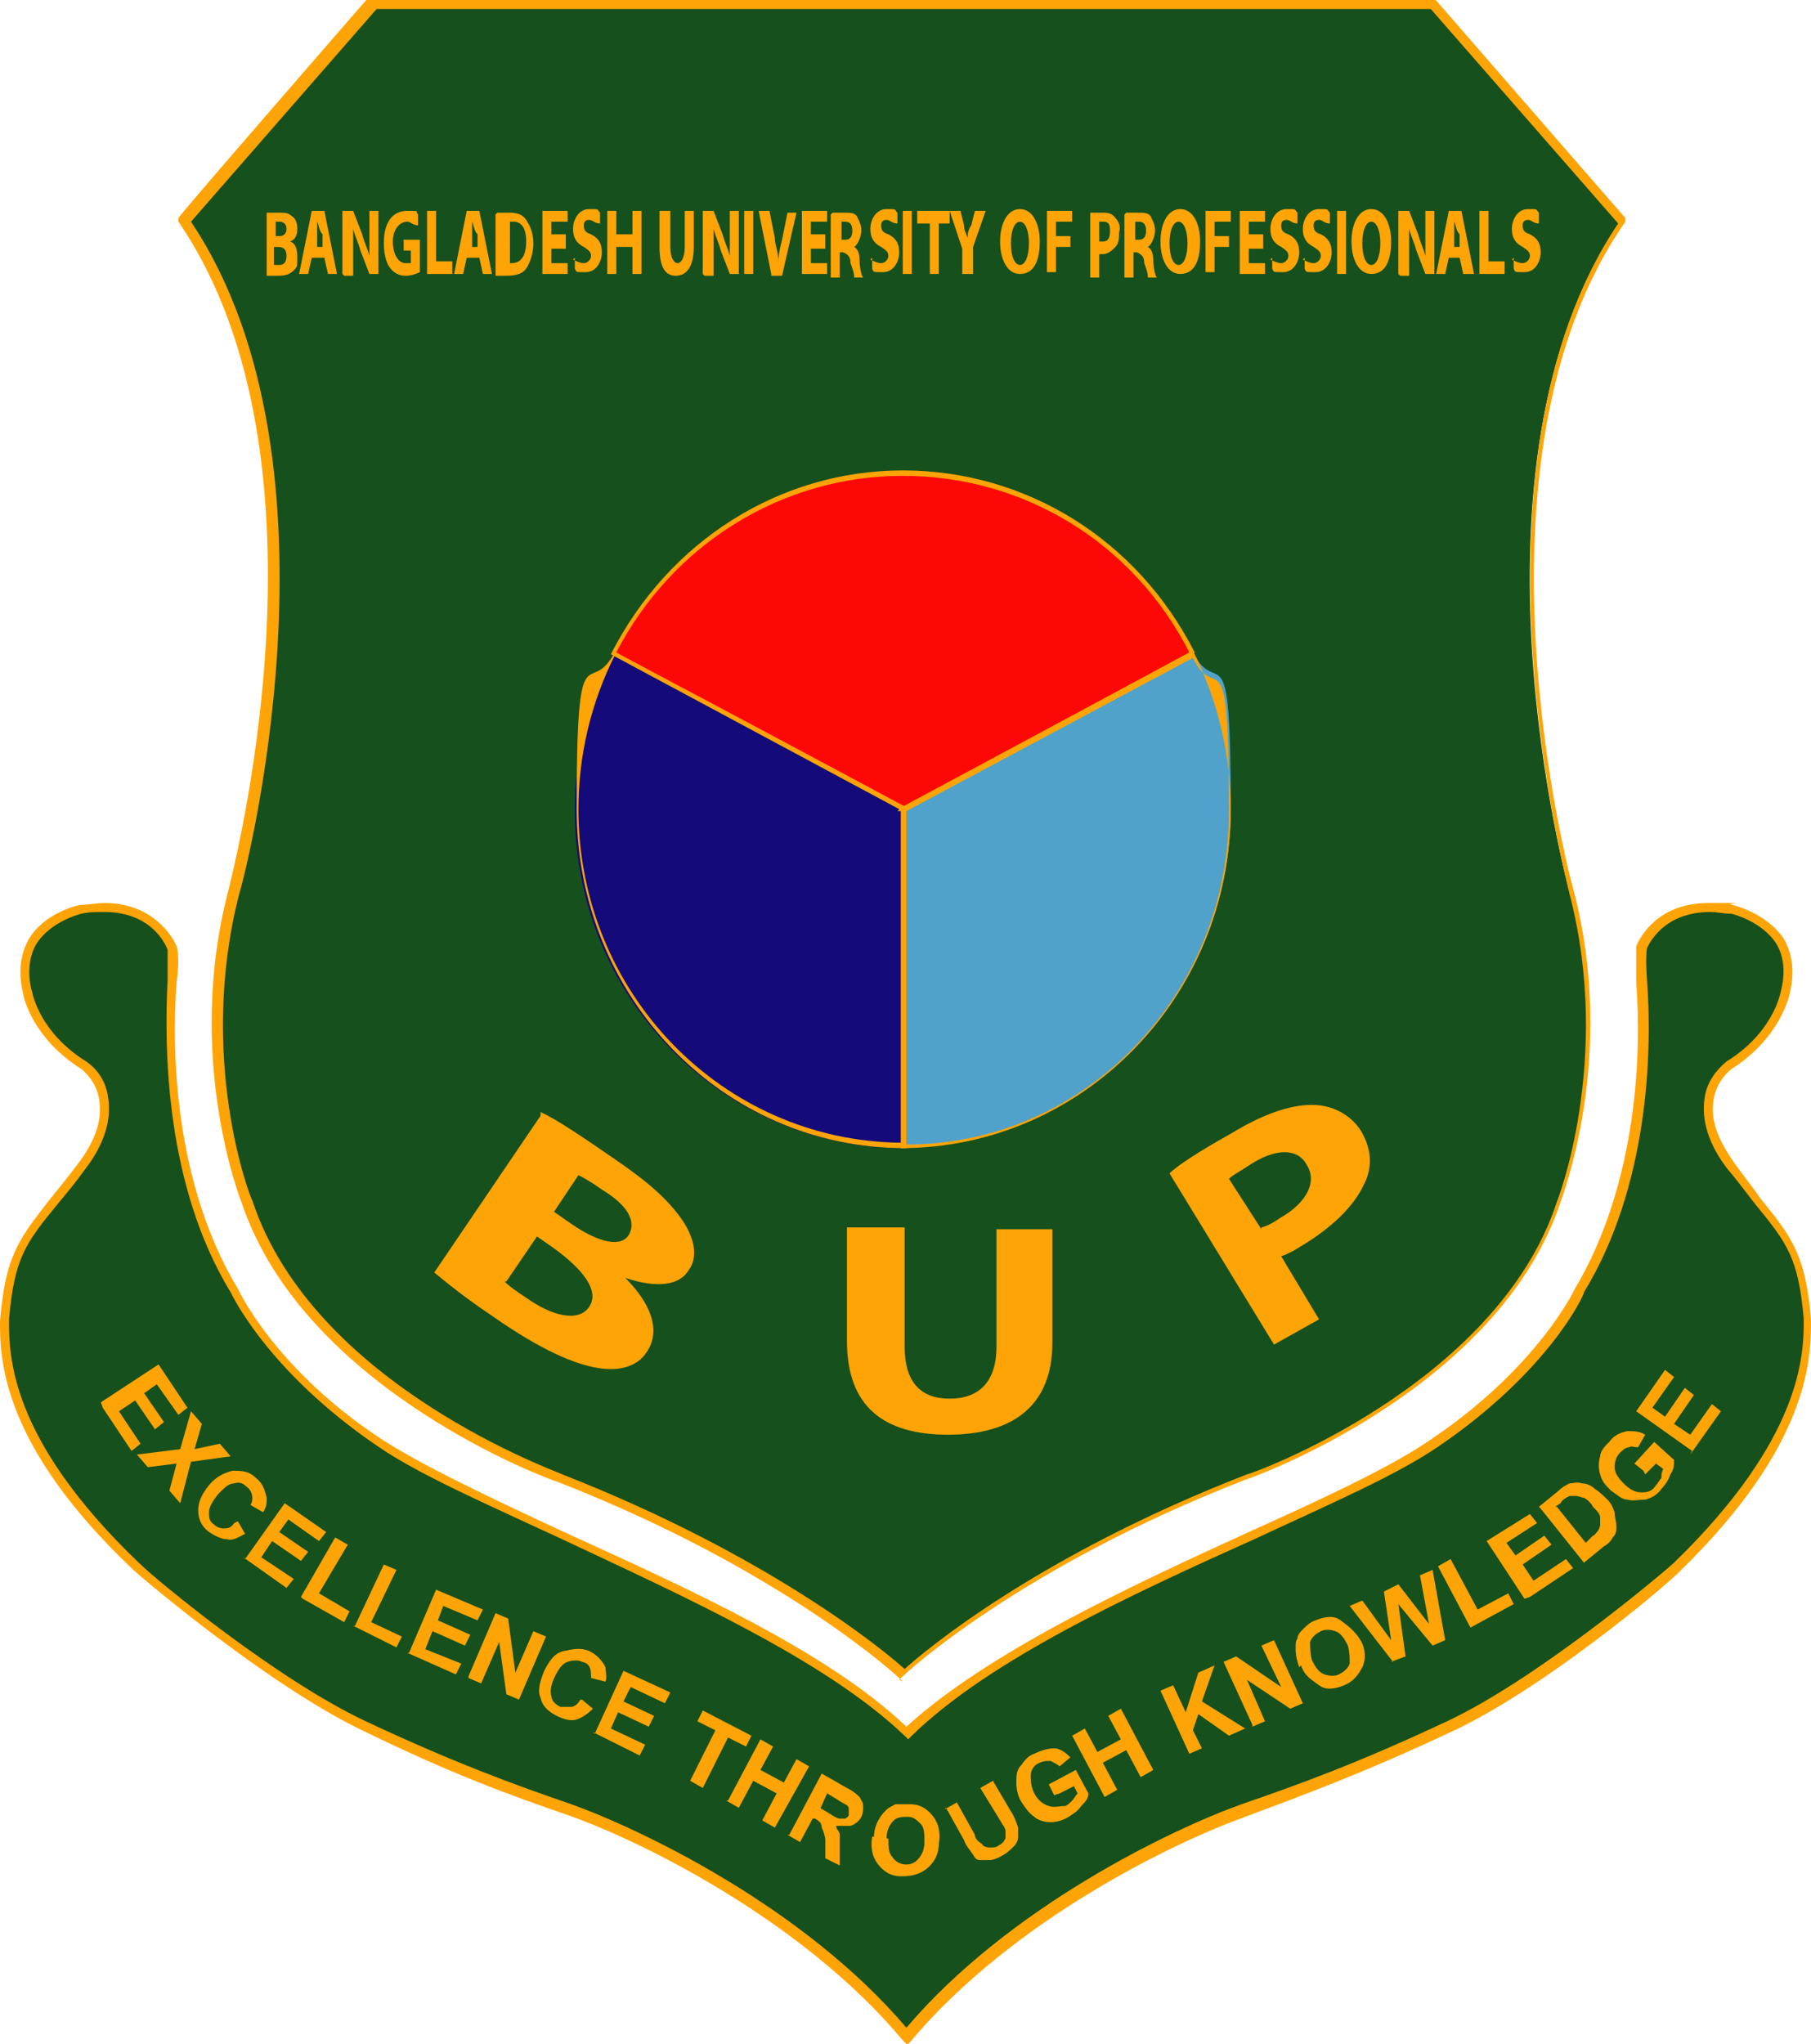
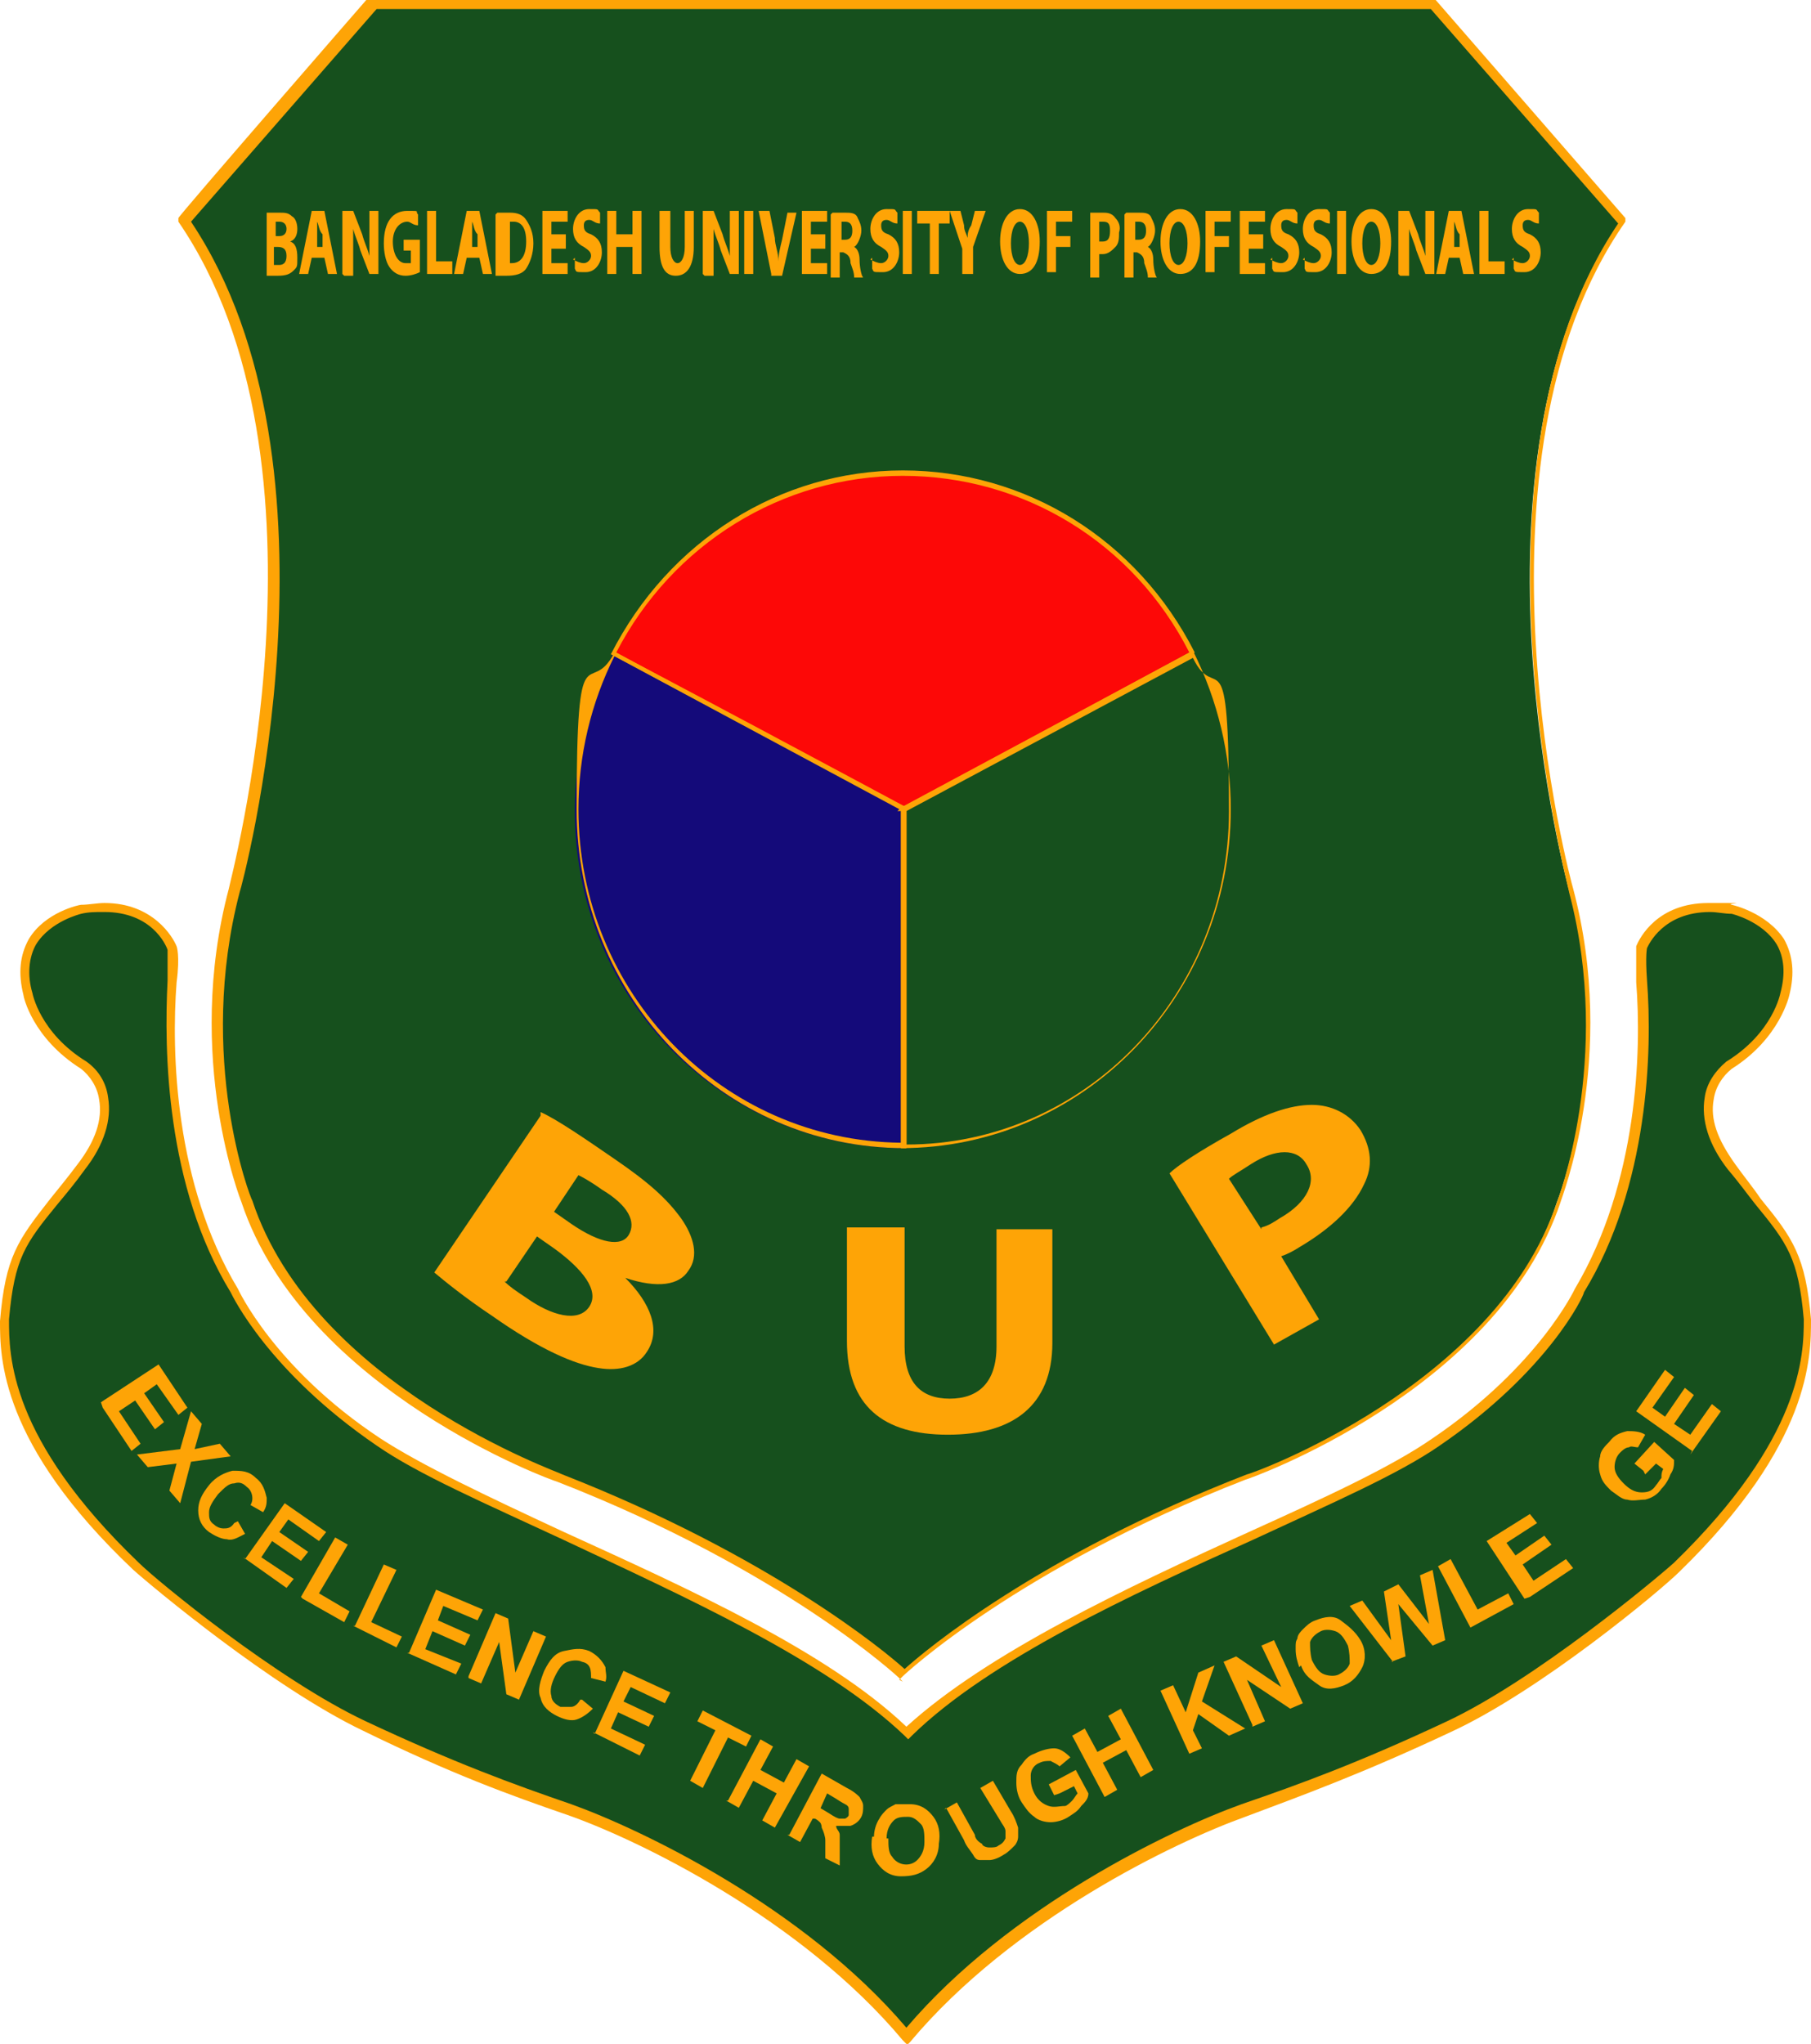
<svg xmlns="http://www.w3.org/2000/svg" id="Layer_1" data-name="Layer 1" viewBox="0 0 100.5 113.4">
  <defs>
    <style>
      .cls-1 {
        fill: #151011;
      }

      .cls-2 {
        fill: #140a7a;
      }

      .cls-3 {
        fill: #16501d;
      }

      .cls-4 {
        fill: #fd0807;
      }

      .cls-5 {
        fill: #fea406;
      }

      .cls-6 {
        fill: #50a2ca;
      }
    </style>
  </defs>
  <g id="Layer_2" data-name="Layer 2">
    <g id="Layer_1-2" data-name="Layer 1-2">
      <path class="cls-3" d="M20.8.3l-10.5,12c9.3,13.6,2.8,37.2,2.8,37.2-2.5,9.4.7,17.2.7,17.2,3.5,10.5,17.3,15.3,17.3,15.3,12.8,5,19,10.9,19,10.9,0,0,6.3-6,19-10.9,0,0,13.9-4.8,17.3-15.3,0,0,3.2-7.9.7-17.2,0,0-6.5-23.6,2.8-37.2L79.5.3H20.8Z" />
      <path class="cls-3" d="M50.3,96.1c-7.1-6.8-23.3-12-29.3-16.1s-8-8.4-8-8.4c-4.1-6.8-3.5-15.7-3.4-17.2s0-1.8,0-1.8c0,0-1-2.9-5-2.1,0,0-4,.8-3,4.7,0,0,.4,2.3,3.1,4,0,0,2.7,1.8-.2,5.6-2.9,3.8-3.8,4.2-4.2,8.4,0,2,0,6.7,7.3,13.8,1.2,1.1,7.8,6.6,12.6,8.9,4.8,2.3,8.2,3.5,11.4,4.6,3.2,1.1,12.7,5.5,18.7,12.6,6-7.1,15.4-11.4,18.7-12.6s6.6-2.3,11.4-4.6,11.5-7.8,12.6-8.9c7.3-7.1,7.2-11.8,7.3-13.8-.4-4.2-1.3-4.6-4.2-8.4-2.9-3.8-.2-5.6-.2-5.6,2.7-1.7,3.1-4,3.1-4,1.1-3.9-3-4.7-3-4.7-4-.7-5,2.1-5,2.1,0,0-.2.3,0,1.8s.7,10.3-3.4,17.2c0,0-2,4.3-8,8.4s-22.2,9.3-29.3,16.1h0Z" />
      <path class="cls-5" d="M50.1,93.3l-.2-.2c0,0-6.4-6-19-10.9-.1,0-14-5-17.5-15.5,0,0-3.2-8-.7-17.4,0-.2,6.4-23.6-2.8-37v-.2c-.1,0,10.6-12.3,10.6-12.3h59c0,0,10.7,12.3,10.7,12.3v.2c-9.3,13.3-3,36.7-2.9,37,2.5,9.4-.7,17.3-.7,17.4-3.5,10.5-17.4,15.4-17.5,15.4-12.6,4.9-18.9,10.8-19,10.9l-.2.2h0ZM10.6,12.3c9.1,13.6,2.8,37,2.7,37.2-2.4,9.2.6,17,.7,17.1,3.4,10.3,17.1,15.1,17.2,15.2,11.5,4.5,17.9,9.8,19,10.8,1.1-1,7.4-6.3,19-10.8.2,0,13.8-4.9,17.2-15.1,0,0,3.1-7.9.7-17.1,0-.2-6.4-23.7,2.7-37.2L79.4.5H20.9s-10.3,11.8-10.3,11.8Z" />
      <path class="cls-5" d="M50.3,113.4l-.2-.2c-5.6-6.7-14.6-11.1-18.6-12.5-3.2-1.1-6.5-2.3-11.4-4.7-5-2.4-11.7-8-12.7-8.9C0,80.1,0,75.3,0,73.3h0c.3-3.6,1-4.5,2.8-6.8.4-.5.9-1.1,1.5-1.9,1-1.3,1.4-2.5,1.2-3.6-.1-.7-.5-1.3-1-1.7-2.7-1.7-3.2-4-3.2-4.1-.3-1.2-.2-2.2.3-3.1.9-1.5,2.8-1.9,2.9-1.9.4,0,.9-.1,1.3-.1,2.7,0,3.8,1.9,4,2.4h0c0,0,.2.5,0,2-.3,3.9-.1,11.2,3.4,17,0,0,2,4.4,7.9,8.3,2.3,1.5,5.9,3.2,10.2,5.2,6.8,3.1,14.6,6.6,19,10.8,4.5-4.1,12.2-7.7,19-10.8,4.2-1.9,7.9-3.6,10.2-5.2,5.9-4,7.9-8.3,7.9-8.3,3.5-5.9,3.7-13.2,3.4-17,0-1.5,0-1.9,0-2h0c.2-.5,1.2-2.4,4-2.4s.9,0,1.3.1c0,0,1.9.4,2.9,1.9.5.9.6,1.9.3,3.1,0,0-.5,2.4-3.2,4.1-.5.4-.9,1-1,1.7-.2,1.1.2,2.2,1.2,3.6.5.7,1,1.3,1.4,1.9,1.8,2.2,2.5,3.2,2.8,6.7h0c0,2.1,0,6.9-7.3,14-1,1-7.7,6.6-12.7,8.9-4.9,2.3-8.2,3.5-11.4,4.7-3.9,1.4-12.9,5.7-18.6,12.5l-.2.2h0ZM5.7,50.6c-.4,0-.8,0-1.2.1,0,0-1.7.4-2.5,1.7-.4.7-.5,1.7-.2,2.7,0,0,.4,2.2,3,3.8.7.5,1.1,1.2,1.2,2,.2,1.2-.2,2.6-1.3,4-.5.7-1,1.3-1.5,1.9-1.8,2.2-2.4,3-2.7,6.4h0c0,2,0,6.6,7.2,13.5,1,1,7.7,6.5,12.6,8.8,4.9,2.3,8.2,3.5,11.4,4.6,3.9,1.4,12.9,5.7,18.6,12.4,5.7-6.7,14.7-11,18.6-12.4,3.2-1.1,6.5-2.3,11.4-4.6,4.9-2.3,11.6-7.9,12.6-8.8,7.1-6.9,7.2-11.5,7.2-13.5h0c-.3-3.4-.9-4.2-2.7-6.4-.4-.5-.9-1.2-1.5-1.9-1.1-1.4-1.5-2.8-1.3-4,.1-.8.6-1.5,1.2-2,2.6-1.6,3-3.8,3-3.8.3-1.1.2-2-.2-2.7-.8-1.3-2.5-1.7-2.5-1.7-.4,0-.8-.1-1.2-.1-2.6,0-3.4,1.8-3.5,2h0c0,0-.1.4,0,1.8.3,3.9.1,11.4-3.5,17.3,0,.2-2,4.4-8,8.5-2.3,1.6-6,3.2-10.3,5.2-6.9,3.1-14.7,6.7-19,10.9l-.2.2-.2-.2c-4.4-4.2-12.2-7.7-19-10.9-4.3-2-8-3.6-10.3-5.2-6-4.1-8-8.3-8.1-8.5-3.6-5.9-3.7-13.4-3.5-17.3,0-1.4,0-1.7,0-1.7h0c-.1-.3-.9-2.1-3.5-2.1h0Z" />
      <path class="cls-5" d="M30,61.7c.9.4,2.5,1.5,4.1,2.6,1.9,1.3,2.9,2.2,3.7,3.3.7,1,1,2.1.4,2.9-.5.8-1.7,1-3.5.4h0c1.4,1.4,2,2.9,1.2,4.1-.5.8-1.5,1.1-2.7.9-1.3-.2-3.2-1-5.9-2.9-1.5-1-2.6-1.9-3.2-2.4l5.9-8.7h0ZM30.7,67.2l1,.7c1.6,1.1,2.8,1.3,3.2.6s0-1.6-1.5-2.5c-.7-.5-1.1-.7-1.3-.8l-1.4,2.1h0ZM28,71.1c.3.3.6.5,1.2.9,1.4,1,2.9,1.4,3.5.5.6-.9-.4-2.1-1.9-3.2l-1-.7-1.7,2.5h0Z" />
      <path class="cls-5" d="M50.2,68.2v6.5c0,2,.9,2.9,2.5,2.9s2.6-.9,2.6-2.9v-6.5h3.1v6.3c0,3.5-2.2,5.1-5.8,5.1s-5.6-1.6-5.6-5.2v-6.3h3.2Z" />
      <path class="cls-5" d="M64.9,65.1c.4-.4,1.6-1.2,3.4-2.2,1.8-1.1,3.3-1.6,4.5-1.6,1.1,0,2.1.5,2.7,1.4.6,1,.7,2,.2,3-.6,1.3-1.9,2.5-3.6,3.5-.3.2-.7.4-1,.5l2.1,3.5-2.5,1.4-5.8-9.5h0ZM70,68.1c.4-.1.7-.3,1-.5,1.6-.9,2.1-2.1,1.5-3-.5-.9-1.7-.9-3.1,0-.6.4-1,.6-1.2.8l1.8,2.8Z" />
      <path class="cls-5" d="M14.8,11.8c.2,0,.4,0,.7,0,.3,0,.5,0,.7.2.2.1.3.4.3.7s-.1.6-.4.7h0c.3.1.4.4.4.9s0,.5-.2.7c-.2.2-.4.3-.9.3s-.4,0-.6,0v-3.4h0ZM15.3,13.1h.2c.3,0,.4-.2.4-.4s-.1-.4-.4-.4-.2,0-.2,0v.8ZM15.3,14.7h.2c.2,0,.4-.1.4-.5s-.2-.5-.5-.5h-.2v1h0Z" />
      <path class="cls-5" d="M17.3,14.3l-.2.9h-.5l.7-3.5h.7l.7,3.5h-.5l-.2-.9h-.7ZM17.9,13.7v-.7c-.2-.2-.2-.5-.3-.7h0c0,.2,0,.5,0,.7v.7c-.1,0,.4,0,.4,0h0Z" />
      <path class="cls-5" d="M19,15.2v-3.5h.6l.5,1.3c.1.4.3.8.4,1.2h0c0-.5,0-.9,0-1.5v-1h.5v3.5h-.5l-.5-1.3c-.1-.4-.3-.8-.4-1.2h0c0,.5,0,1,0,1.5v1.1h-.5Z" />
      <path class="cls-5" d="M23.3,15.1c-.2.1-.5.2-.8.2-.4,0-.7-.2-.9-.5s-.3-.8-.3-1.3c0-1.2.5-1.8,1.3-1.8s.4,0,.6.2v.6c-.3,0-.4-.2-.6-.2-.4,0-.8.4-.8,1.1s.3,1.2.7,1.2.2,0,.3,0v-.7h-.4v-.6h.9v1.9h0Z" />
      <path class="cls-5" d="M23.7,11.7h.5v2.8h.9v.7h-1.4s0-3.5,0-3.5Z" />
      <path class="cls-5" d="M25.9,14.3l-.2.9h-.5l.7-3.5h.7l.7,3.5h-.5l-.2-.9h-.7ZM26.5,13.7v-.7c-.2-.2-.2-.5-.3-.7h0c0,.2,0,.5,0,.7v.7c-.1,0,.4,0,.4,0h0Z" />
      <path class="cls-5" d="M27.6,11.8c.2,0,.5,0,.7,0,.4,0,.7.1.9.4.2.3.4.7.4,1.3s-.2,1.1-.4,1.4c-.2.3-.6.4-1.1.4s-.4,0-.6,0v-3.4h0ZM28.2,14.6c0,0,.1,0,.2,0,.5,0,.8-.4.8-1.2s-.3-1.1-.7-1.1-.2,0-.2,0v2.3h0Z" />
      <path class="cls-5" d="M31.4,13.8h-.8v.8h.9v.6h-1.4v-3.5h1.4v.6h-.9v.7h.8s0,.6,0,.6Z" />
      <path class="cls-5" d="M31.8,14.4c.2.1.4.2.6.2s.4-.2.4-.4-.1-.3-.4-.5c-.4-.2-.6-.5-.6-1s.3-1.1.9-1.1.4,0,.6.2v.6c-.3,0-.4-.2-.6-.2s-.3.1-.3.3h0c0,.3.1.4.4.5.4.2.6.5.6,1s-.3,1.1-.9,1.1-.5,0-.6-.2v-.6q0,0,0,0Z" />
      <path class="cls-5" d="M34.2,11.7v1.3h.9v-1.3h.5v3.5h-.5v-1.5h-.9v1.5h-.5v-3.5h.5Z" />
      <path class="cls-5" d="M37.2,11.7v2c0,.6.2.9.4.9s.4-.3.4-.9v-2h.5v2c0,1.1-.4,1.6-1,1.6s-.9-.5-.9-1.6v-2h.5,0Z" />
      <path class="cls-5" d="M39,15.2v-3.5h.6l.5,1.3c.1.4.3.8.4,1.2h0c0-.5,0-.9,0-1.5v-1h.5v3.5h-.5l-.5-1.3c-.1-.4-.3-.8-.4-1.2h0c0,.5,0,1,0,1.5v1.1h-.5Z" />
      <path class="cls-5" d="M41.8,11.7v3.5h-.5v-3.5h.5Z" />
      <path class="cls-5" d="M42.8,15.2l-.7-3.5h.6l.3,1.5c0,.4.2.8.2,1.3h0c0-.4.1-.8.2-1.2l.3-1.5h.5l-.8,3.5s-.6,0-.6,0Z" />
      <path class="cls-5" d="M45.8,13.8h-.8v.8h.9v.6h-1.4v-3.5h1.4v.6h-.9v.7h.8s0,.6,0,.6Z" />
      <path class="cls-5" d="M46.2,11.8c.2,0,.4,0,.7,0,.3,0,.6,0,.7.3.1.2.2.4.2.7s-.2.8-.4.9h0c.2.1.3.4.3.7,0,.4.1.9.2,1h-.5c0-.3-.1-.5-.2-.8,0-.4-.2-.5-.4-.6h-.2v1.4h-.5v-3.5h0ZM46.7,13.3h.2c.3,0,.4-.2.4-.5s-.1-.5-.4-.5-.2,0-.2,0v1h0Z" />
      <path class="cls-5" d="M48.3,14.4c.2.1.4.2.6.2s.4-.2.4-.4-.1-.3-.4-.5c-.4-.2-.6-.5-.6-1s.3-1.1.9-1.1.4,0,.6.2v.6c-.3,0-.4-.2-.6-.2s-.3.1-.3.3h0c0,.3.1.4.4.5.4.2.6.5.6,1s-.3,1.1-.9,1.1-.5,0-.6-.2v-.6q0,0,0,0Z" />
      <path class="cls-5" d="M50.6,11.7v3.5h-.5v-3.5h.5Z" />
      <path class="cls-5" d="M51.5,12.4h-.6v-.7h1.8v.7h-.6v2.8h-.5v-2.8h0Z" />
      <path class="cls-5" d="M53.4,15.2v-1.4l-.7-2.1h.6l.2.8c0,.3.1.4.2.7h0c0-.2,0-.4.2-.7l.2-.8h.6l-.7,2v1.5h-.5Z" />
      <path class="cls-5" d="M57.7,13.4c0,1.2-.4,1.8-1.1,1.8s-1.1-.8-1.1-1.8.4-1.8,1.1-1.8,1.1.8,1.1,1.8ZM56.1,13.5c0,.7.2,1.2.5,1.2s.5-.5.5-1.2-.2-1.2-.5-1.2-.5.5-.5,1.2Z" />
      <path class="cls-5" d="M58.1,11.7h1.4v.6h-.9v.8h.8v.6h-.8v1.4h-.5v-3.5h0Z" />
      <path class="cls-5" d="M60.5,11.8c.2,0,.5,0,.7,0s.5,0,.7.3c.2.2.3.5.2.8,0,.3,0,.6-.2.8-.2.2-.4.4-.7.4h-.2v1.3h-.5v-3.5h0ZM61,13.4c0,0,.1,0,.2,0,.3,0,.4-.2.4-.6s-.1-.5-.4-.5-.1,0-.2,0v1h0Z" />
      <path class="cls-5" d="M62.5,11.8c.2,0,.4,0,.7,0,.3,0,.6,0,.7.3.1.2.2.4.2.7s-.2.8-.4.9h0c.2.1.3.4.3.7,0,.4.1.9.2,1h-.5c0-.3-.1-.5-.2-.8,0-.4-.2-.5-.4-.6h-.2v1.4h-.5v-3.5h0ZM63,13.3h.2c.3,0,.4-.2.4-.5s-.1-.5-.4-.5-.2,0-.2,0v1h0Z" />
      <path class="cls-5" d="M66.6,13.4c0,1.2-.4,1.8-1.1,1.8s-1.1-.8-1.1-1.8.4-1.8,1.1-1.8,1.1.8,1.1,1.8ZM64.9,13.5c0,.7.2,1.2.5,1.2s.5-.5.5-1.2-.2-1.2-.5-1.2-.5.5-.5,1.2Z" />
      <path class="cls-5" d="M66.9,11.7h1.4v.6h-.9v.8h.8v.6h-.8v1.4h-.5v-3.5h0Z" />
      <path class="cls-5" d="M70.1,13.8h-.8v.8h.9v.6h-1.4v-3.5h1.4v.6h-.9v.7h.8s0,.6,0,.6Z" />
      <path class="cls-5" d="M70.5,14.4c.2.1.4.2.6.2s.4-.2.4-.4-.1-.3-.4-.5c-.4-.2-.6-.5-.6-1s.3-1.1.9-1.1.4,0,.6.2v.6c-.3,0-.4-.2-.6-.2s-.3.1-.3.3h0c0,.3.1.4.4.5.4.2.6.5.6,1s-.3,1.1-.9,1.1-.5,0-.6-.2v-.6q0,0,0,0Z" />
      <path class="cls-5" d="M72.3,14.4c.2.1.4.2.6.2s.4-.2.4-.4-.1-.3-.4-.5c-.4-.2-.6-.5-.6-1s.3-1.1.9-1.1.4,0,.6.2v.6c-.3,0-.4-.2-.6-.2s-.3.1-.3.3h0c0,.3.1.4.4.5.4.2.6.5.6,1s-.3,1.1-.9,1.1-.5,0-.6-.2v-.6q0,0,0,0Z" />
      <path class="cls-5" d="M74.7,11.7v3.5h-.5v-3.5h.5Z" />
      <path class="cls-5" d="M77.2,13.4c0,1.2-.4,1.8-1.1,1.8s-1.1-.8-1.1-1.8.4-1.8,1.1-1.8,1.1.8,1.1,1.8ZM75.6,13.5c0,.7.2,1.2.5,1.2s.5-.5.5-1.2-.2-1.2-.5-1.2-.5.5-.5,1.2Z" />
      <path class="cls-5" d="M77.6,15.2v-3.5h.6l.5,1.3c.1.4.3.8.4,1.2h0c0-.5,0-.9,0-1.5v-1h.5v3.5h-.5l-.5-1.3c-.1-.4-.3-.8-.4-1.2h0c0,.5,0,1,0,1.5v1.1h-.5Z" />
      <path class="cls-5" d="M80.4,14.3l-.2.9h-.5l.7-3.5h.7l.7,3.5h-.6l-.2-.9h-.7ZM81,13.7v-.7c-.2-.2-.2-.5-.3-.7h0c0,.2,0,.5,0,.7v.7c-.1,0,.4,0,.4,0h0Z" />
      <path class="cls-5" d="M82.1,11.7h.5v2.8h.9v.7h-1.4v-3.5h0Z" />
      <path class="cls-5" d="M83.9,14.4c.2.1.4.2.6.2s.4-.2.4-.4-.1-.3-.4-.5c-.4-.2-.6-.5-.6-1s.3-1.1.9-1.1.4,0,.6.2v.6c-.3,0-.4-.2-.6-.2s-.3.1-.3.3h0c0,.3.1.4.4.5.4.2.6.5.6,1s-.3,1.1-.9,1.1-.5,0-.6-.2v-.6q0,0,0,0Z" />
      <path class="cls-2" d="M50.1,44.9l-16.1-8.6c-1.4,2.7-2.1,5.6-2.1,8.7,0,10.3,8.1,18.6,18.1,18.7v-18.7h0Z" />
      <path class="cls-4" d="M66.2,36.2c-3-5.9-9.1-10-16.1-10s-13.1,4.1-16.1,10l16.1,8.6,16.1-8.7h0Z" />
-       <path class="cls-6" d="M66.2,36.2l-16.1,8.7h0v18.7c10,0,18.2-8.3,18.2-18.7s-.7-6-2.1-8.7h0Z" />
      <polygon class="cls-1" points="50.3 63.7 50 63.7 50 63.5 50 44.8 50.1 44.7 50.3 44.8 50.3 44.9 50.3 63.7" />
      <path class="cls-5" d="M50.3,63.7h-.1c-10.1,0-18.2-8.4-18.2-18.8s.7-6,2.1-8.7h0c0-.1,16.4,8.7,16.4,8.7h-.2v18.8h0ZM34.1,36.4c-1.3,2.6-2,5.5-2,8.5,0,10.2,8,18.4,17.9,18.5v-18.5l-15.9-8.5h0Z" />
      <path class="cls-5" d="M50.1,45l-16.2-8.7h0c3.2-6.3,9.4-10.2,16.2-10.2s13,3.8,16.2,10.1h0c0,.1-16.3,8.9-16.3,8.9h0ZM34.2,36.2l15.9,8.6,15.9-8.6c-3.1-6.1-9.2-9.8-15.9-9.8s-12.8,3.8-15.9,9.8h0Z" />
      <path class="cls-5" d="M50.1,63.7h-.1v-18.7h-.2c0,0,.2-.2.2-.2l16.2-8.7h0c1.4,2.8,2.1,5.8,2.1,8.8,0,10.4-8.2,18.8-18.3,18.8h0ZM50.3,45v18.5c9.9,0,17.9-8.3,17.9-18.5s-.7-5.8-2-8.5l-15.9,8.5h0Z" />
      <polygon class="cls-5" points="50.3 63.7 50 63.7 50 63.5 50 44.8 50.1 44.7 50.3 44.8 50.3 44.9 50.3 63.7" />
      <path class="cls-5" d="M5.6,77.8l3.2-2.1,1.6,2.4-.5.4-1.2-1.7-.7.5,1.1,1.6-.5.4-1.1-1.6-.9.6,1.2,1.8-.5.4-1.6-2.4h0Z" />
      <path class="cls-5" d="M7.6,80.7l2.4-.3.6-2.1.6.7-.4,1.4,1.4-.3.6.7-2.2.3-.6,2.3-.6-.7.4-1.5-1.6.2-.6-.7h0Z" />
      <path class="cls-5" d="M13.2,84.4l.4.7c-.4.2-.7.4-1,.3-.3,0-.7-.2-1-.4-.4-.3-.6-.7-.6-1.2s.2-.9.6-1.4c.4-.5.9-.7,1.3-.8.5,0,.9,0,1.3.4.4.3.5.7.6,1.1,0,.3,0,.5-.2.8l-.7-.4c.2-.3.1-.8-.2-1-.2-.2-.4-.3-.7-.2-.3,0-.5.2-.9.6-.3.4-.5.7-.5,1s0,.5.3.7c.1.1.3.2.5.2s.4,0,.6-.3h0Z" />
      <path class="cls-5" d="M13.6,86.5l2.2-3.1,2.3,1.6-.4.5-1.7-1.2-.5.7,1.6,1.1-.4.5-1.6-1.1-.6.9,1.8,1.2-.4.5-2.4-1.7h0Z" />
      <path class="cls-5" d="M16.7,88.6l1.9-3.3.7.4-1.6,2.7,1.7,1-.3.6-2.3-1.3h0Z" />
      <path class="cls-5" d="M19.7,90.2l1.6-3.4.7.3-1.4,2.9,1.7.8-.3.6-2.4-1.2h0Z" />
      <path class="cls-5" d="M22.7,91.7l1.5-3.5,2.6,1.1-.3.6-1.9-.8-.3.8,1.8.8-.3.6-1.8-.8-.4,1,2,.8-.3.6-2.7-1.2h0Z" />
      <path class="cls-5" d="M26,93l1.5-3.5.7.3.4,3,1-2.3.7.3-1.5,3.5-.7-.3-.4-2.9-1,2.3-.7-.3h0Z" />
      <path class="cls-5" d="M32.3,94.3l.6.5c-.3.3-.6.5-.9.6s-.7,0-1.1-.2c-.4-.2-.8-.5-.9-1-.2-.4,0-1,.2-1.5.3-.6.6-1,1.1-1.1s.9-.2,1.4,0c.4.2.7.5.9.9,0,.3.1.5,0,.8l-.8-.2c0-.4,0-.8-.5-.9-.2-.1-.5-.1-.8,0-.3.1-.5.4-.7.8-.2.4-.3.8-.2,1.1,0,.3.3.5.5.6.2,0,.4,0,.6,0s.4-.2.5-.4h0Z" />
      <path class="cls-5" d="M33,96.2l1.6-3.5,2.6,1.2-.3.6-1.9-.9-.4.8,1.7.8-.3.6-1.7-.8-.4.9,1.9.9-.3.6-2.6-1.3h0Z" />
      <path class="cls-5" d="M38.3,98.8l1.4-2.8-1-.5.3-.6,2.7,1.4-.3.6-1-.5-1.4,2.8-.7-.4h0Z" />
      <path class="cls-5" d="M40.4,99.9l1.8-3.4.7.4-.7,1.3,1.3.7.7-1.3.7.4-1.9,3.4-.7-.4.8-1.5-1.3-.7-.8,1.5-.7-.4h0Z" />
      <path class="cls-5" d="M43.8,101.8l1.8-3.4,1.4.8c.4.2.6.4.7.5.1.2.2.3.2.5s0,.4-.1.6c-.1.2-.3.4-.6.5-.2,0-.5,0-.8,0,0,.2.2.3.2.5,0,.3,0,.5,0,.8v.9c0,0-.8-.4-.8-.4v-1c0-.2-.1-.5-.2-.7,0,0,0-.2-.1-.3,0,0-.2-.2-.3-.2h-.1c0,0-.7,1.3-.7,1.3l-.7-.4h0ZM45.5,100.3l.5.3c.3.2.5.3.6.3,0,0,.2,0,.3,0,0,0,.2-.1.2-.2,0,0,0-.2,0-.3,0-.1,0-.2-.2-.3,0,0-.2-.1-.5-.3l-.5-.3-.4.9h0Z" />
      <path class="cls-5" d="M48.5,101.9c0-.3.1-.7.3-1,.1-.2.3-.4.4-.5s.3-.2.5-.3c.3,0,.6,0,.8,0,.6,0,1,.3,1.3.7s.4.9.3,1.5c0,.6-.3,1.1-.7,1.4s-.8.4-1.4.4c-.6,0-1-.3-1.3-.7s-.4-.9-.3-1.5h0ZM49.3,102c0,.4,0,.8.2,1,.3.5,1,.6,1.4.2,0,0,0,0,0,0,.2-.2.4-.5.4-1,0-.4,0-.8-.2-1s-.4-.4-.7-.4c-.3,0-.6,0-.8.2s-.4.5-.4,1h0Z" />
      <path class="cls-5" d="M52.4,100.4l.7-.4,1,1.8c0,.2.2.4.4.5,0,.1.2.2.4.2.2,0,.4,0,.5-.1.2-.1.3-.2.4-.4,0-.1,0-.3,0-.4,0-.2-.2-.4-.3-.6l-1.1-1.8.7-.4,1,1.7c.2.3.3.6.4.9,0,.2,0,.4,0,.5,0,.2-.1.4-.2.5-.2.2-.4.4-.6.5-.3.2-.6.3-.8.3s-.4,0-.5,0c-.2,0-.3-.1-.4-.3-.2-.3-.4-.5-.5-.8l-1-1.8h0Z" />
      <path class="cls-5" d="M58.5,99.6l-.3-.6,1.5-.8.7,1.3c0,.3-.2.5-.4.7-.2.3-.4.4-.7.6-.3.2-.7.3-1,.3s-.7-.1-.9-.3c-.3-.2-.5-.5-.7-.8-.2-.3-.3-.7-.3-1.1s0-.7.3-1c.2-.3.4-.5.7-.6.4-.2.8-.3,1.1-.3s.6.2.9.5l-.6.5c-.1-.1-.3-.2-.5-.3-.2,0-.4,0-.6.1-.3.1-.5.4-.5.7,0,.3,0,.6.2,1,.2.4.5.6.8.7s.6,0,.9,0c.1,0,.3-.2.4-.3s.2-.3.3-.4l-.2-.4-.8.4h0Z" />
      <path class="cls-5" d="M61.3,99.7l-1.8-3.4.7-.4.7,1.3,1.3-.7-.7-1.3.7-.4,1.8,3.4-.7.4-.8-1.5-1.3.7.8,1.5-.7.4h0Z" />
      <path class="cls-5" d="M66,97.3l-1.6-3.5.7-.3.7,1.5.7-2.2.9-.4-.7,2,2.4,1.5-.9.4-1.7-1.2-.3.9.5,1-.7.3h0Z" />
      <path class="cls-5" d="M69.5,95.7l-1.6-3.5.7-.3,2.5,1.7-1.1-2.3.7-.3,1.6,3.5-.7.3-2.4-1.6,1,2.3-.7.3h0Z" />
      <path class="cls-5" d="M72.1,92.5c-.1-.3-.2-.6-.2-1s0-.4.1-.6c0-.2.2-.4.3-.5.2-.2.4-.4.7-.5.5-.2,1-.3,1.4,0s.8.6,1.1,1.1.3,1.1.1,1.5c-.2.4-.5.8-1,1-.5.2-1,.3-1.4,0s-.8-.5-1-1.1h0ZM72.8,92.1c.2.4.4.7.7.8s.6.1.8,0,.5-.3.6-.6c0-.3,0-.6-.1-1-.2-.4-.4-.7-.7-.8s-.6-.1-.8,0-.5.3-.6.6c0,.3,0,.6.1,1h0Z" />
      <path class="cls-5" d="M77.3,92.2l-2.4-3.1.7-.3,1.6,2.2-.4-2.7.8-.4,1.7,2.2-.5-2.7.7-.3.7,3.9-.7.3-1.9-2.3.4,2.9-.8.3h0Z" />
      <path class="cls-5" d="M81.6,90.3l-1.8-3.4.7-.4,1.5,2.8,1.7-.9.3.6-2.4,1.3h0Z" />
      <path class="cls-5" d="M84.6,88.7l-2.1-3.2,2.4-1.5.4.5-1.7,1.1.5.7,1.6-1.1.4.5-1.6,1.1.6.9,1.8-1.2.4.5-2.4,1.6h0Z" />
-       <path class="cls-5" d="M85.4,83.6l1.1-.9c.2-.2.4-.3.6-.4.2,0,.4-.1.7,0,.2,0,.5.1.7.3.3.2.5.4.7.6.2.2.3.4.4.7,0,.3.1.5.1.8,0,.2,0,.4-.2.6-.1.2-.3.4-.5.5l-1.1.9-2.4-3h0ZM86.4,83.6l1.6,2,.4-.4c.1,0,.2-.2.3-.3,0,0,.1-.2.1-.3,0-.1,0-.3,0-.4,0-.2-.2-.4-.4-.6-.1-.2-.3-.4-.5-.5-.1,0-.3-.1-.4-.1s-.3,0-.4,0c-.2.1-.4.2-.5.4l-.3.2h0Z" />
      <path class="cls-5" d="M91.2,81.6l-.5-.4,1.1-1.2,1.1,1c0,.3,0,.5-.2.8-.1.3-.3.6-.5.8-.2.3-.5.5-.9.6-.3,0-.7.1-1,0-.3,0-.6-.3-.9-.5-.3-.3-.5-.5-.6-.9-.1-.3-.1-.7,0-1,0-.3.3-.6.5-.8.3-.4.6-.5,1-.6.3,0,.7,0,1,.2l-.4.7c-.2,0-.4-.1-.5,0-.2,0-.4.2-.5.3-.2.2-.3.5-.3.8s.2.6.5.9c.3.3.6.5,1,.5s.6-.1.8-.4c.1-.1.2-.3.3-.4,0-.2,0-.3.1-.5l-.4-.3-.6.6h0Z" />
      <path class="cls-5" d="M93.9,80.5l-3.1-2.2,1.6-2.3.5.4-1.2,1.7.7.5,1.1-1.6.5.4-1.1,1.6.9.6,1.2-1.7.5.4-1.7,2.4h0Z" />
    </g>
  </g>
</svg>